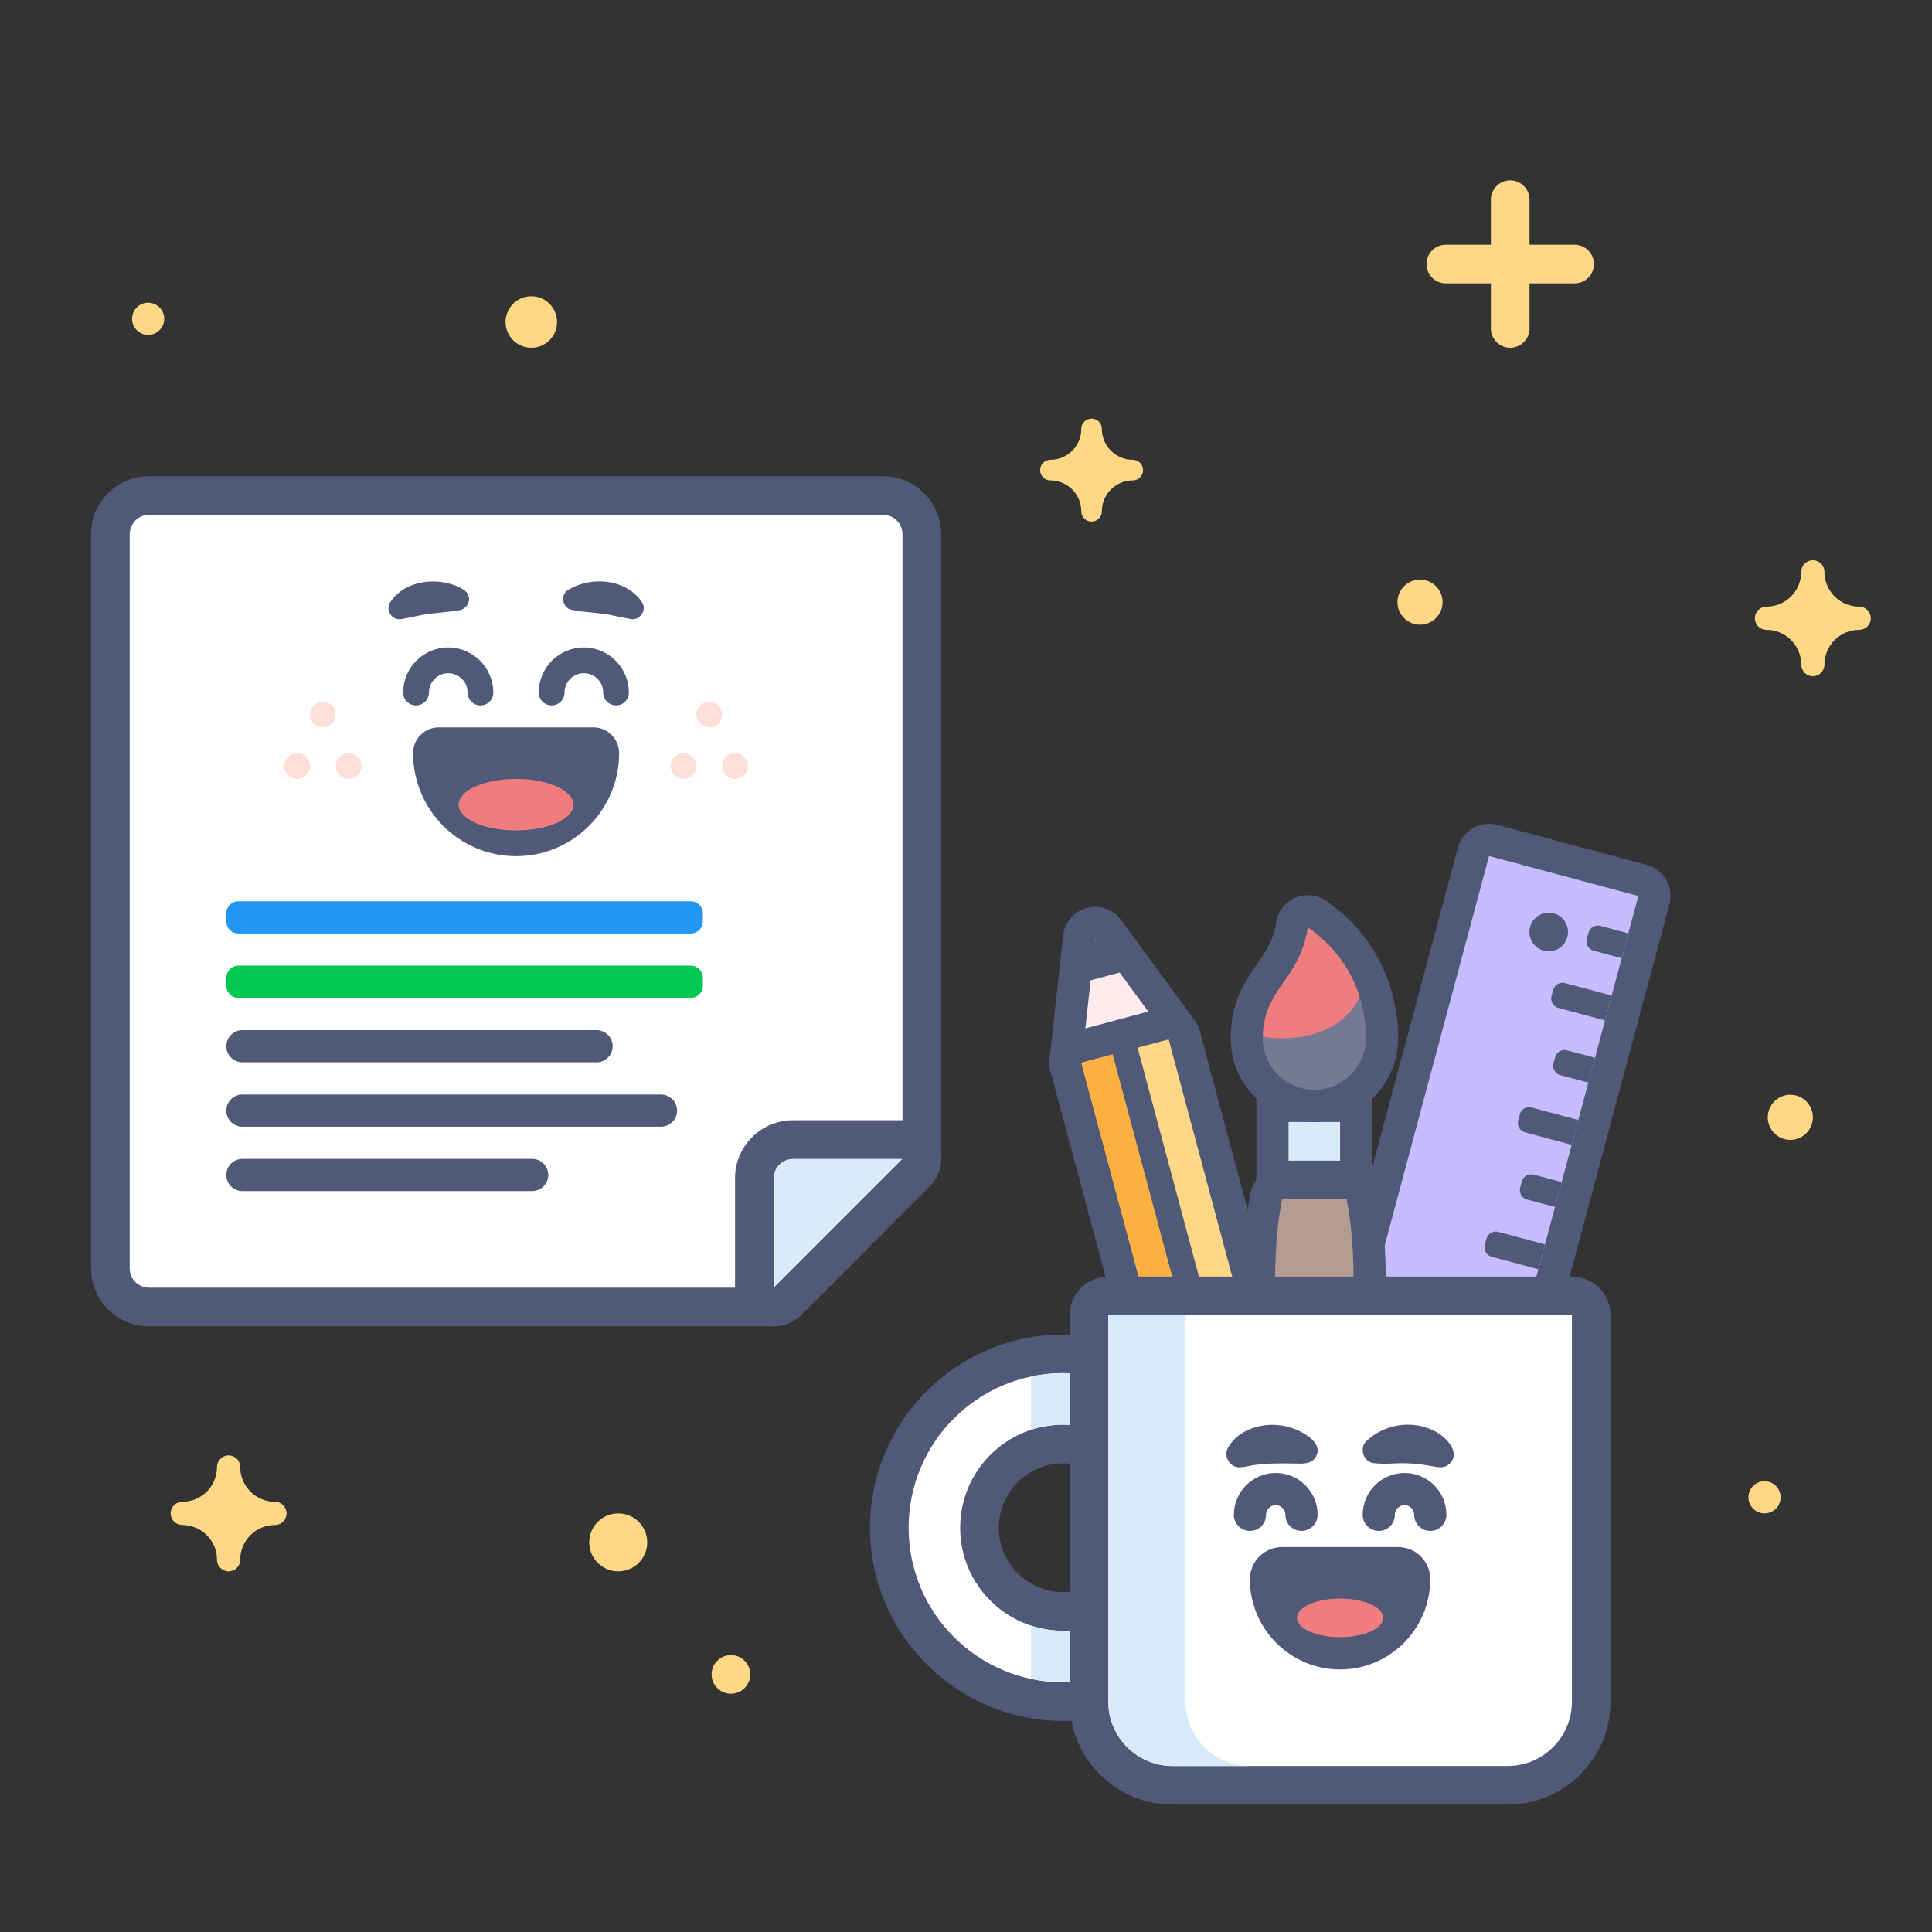
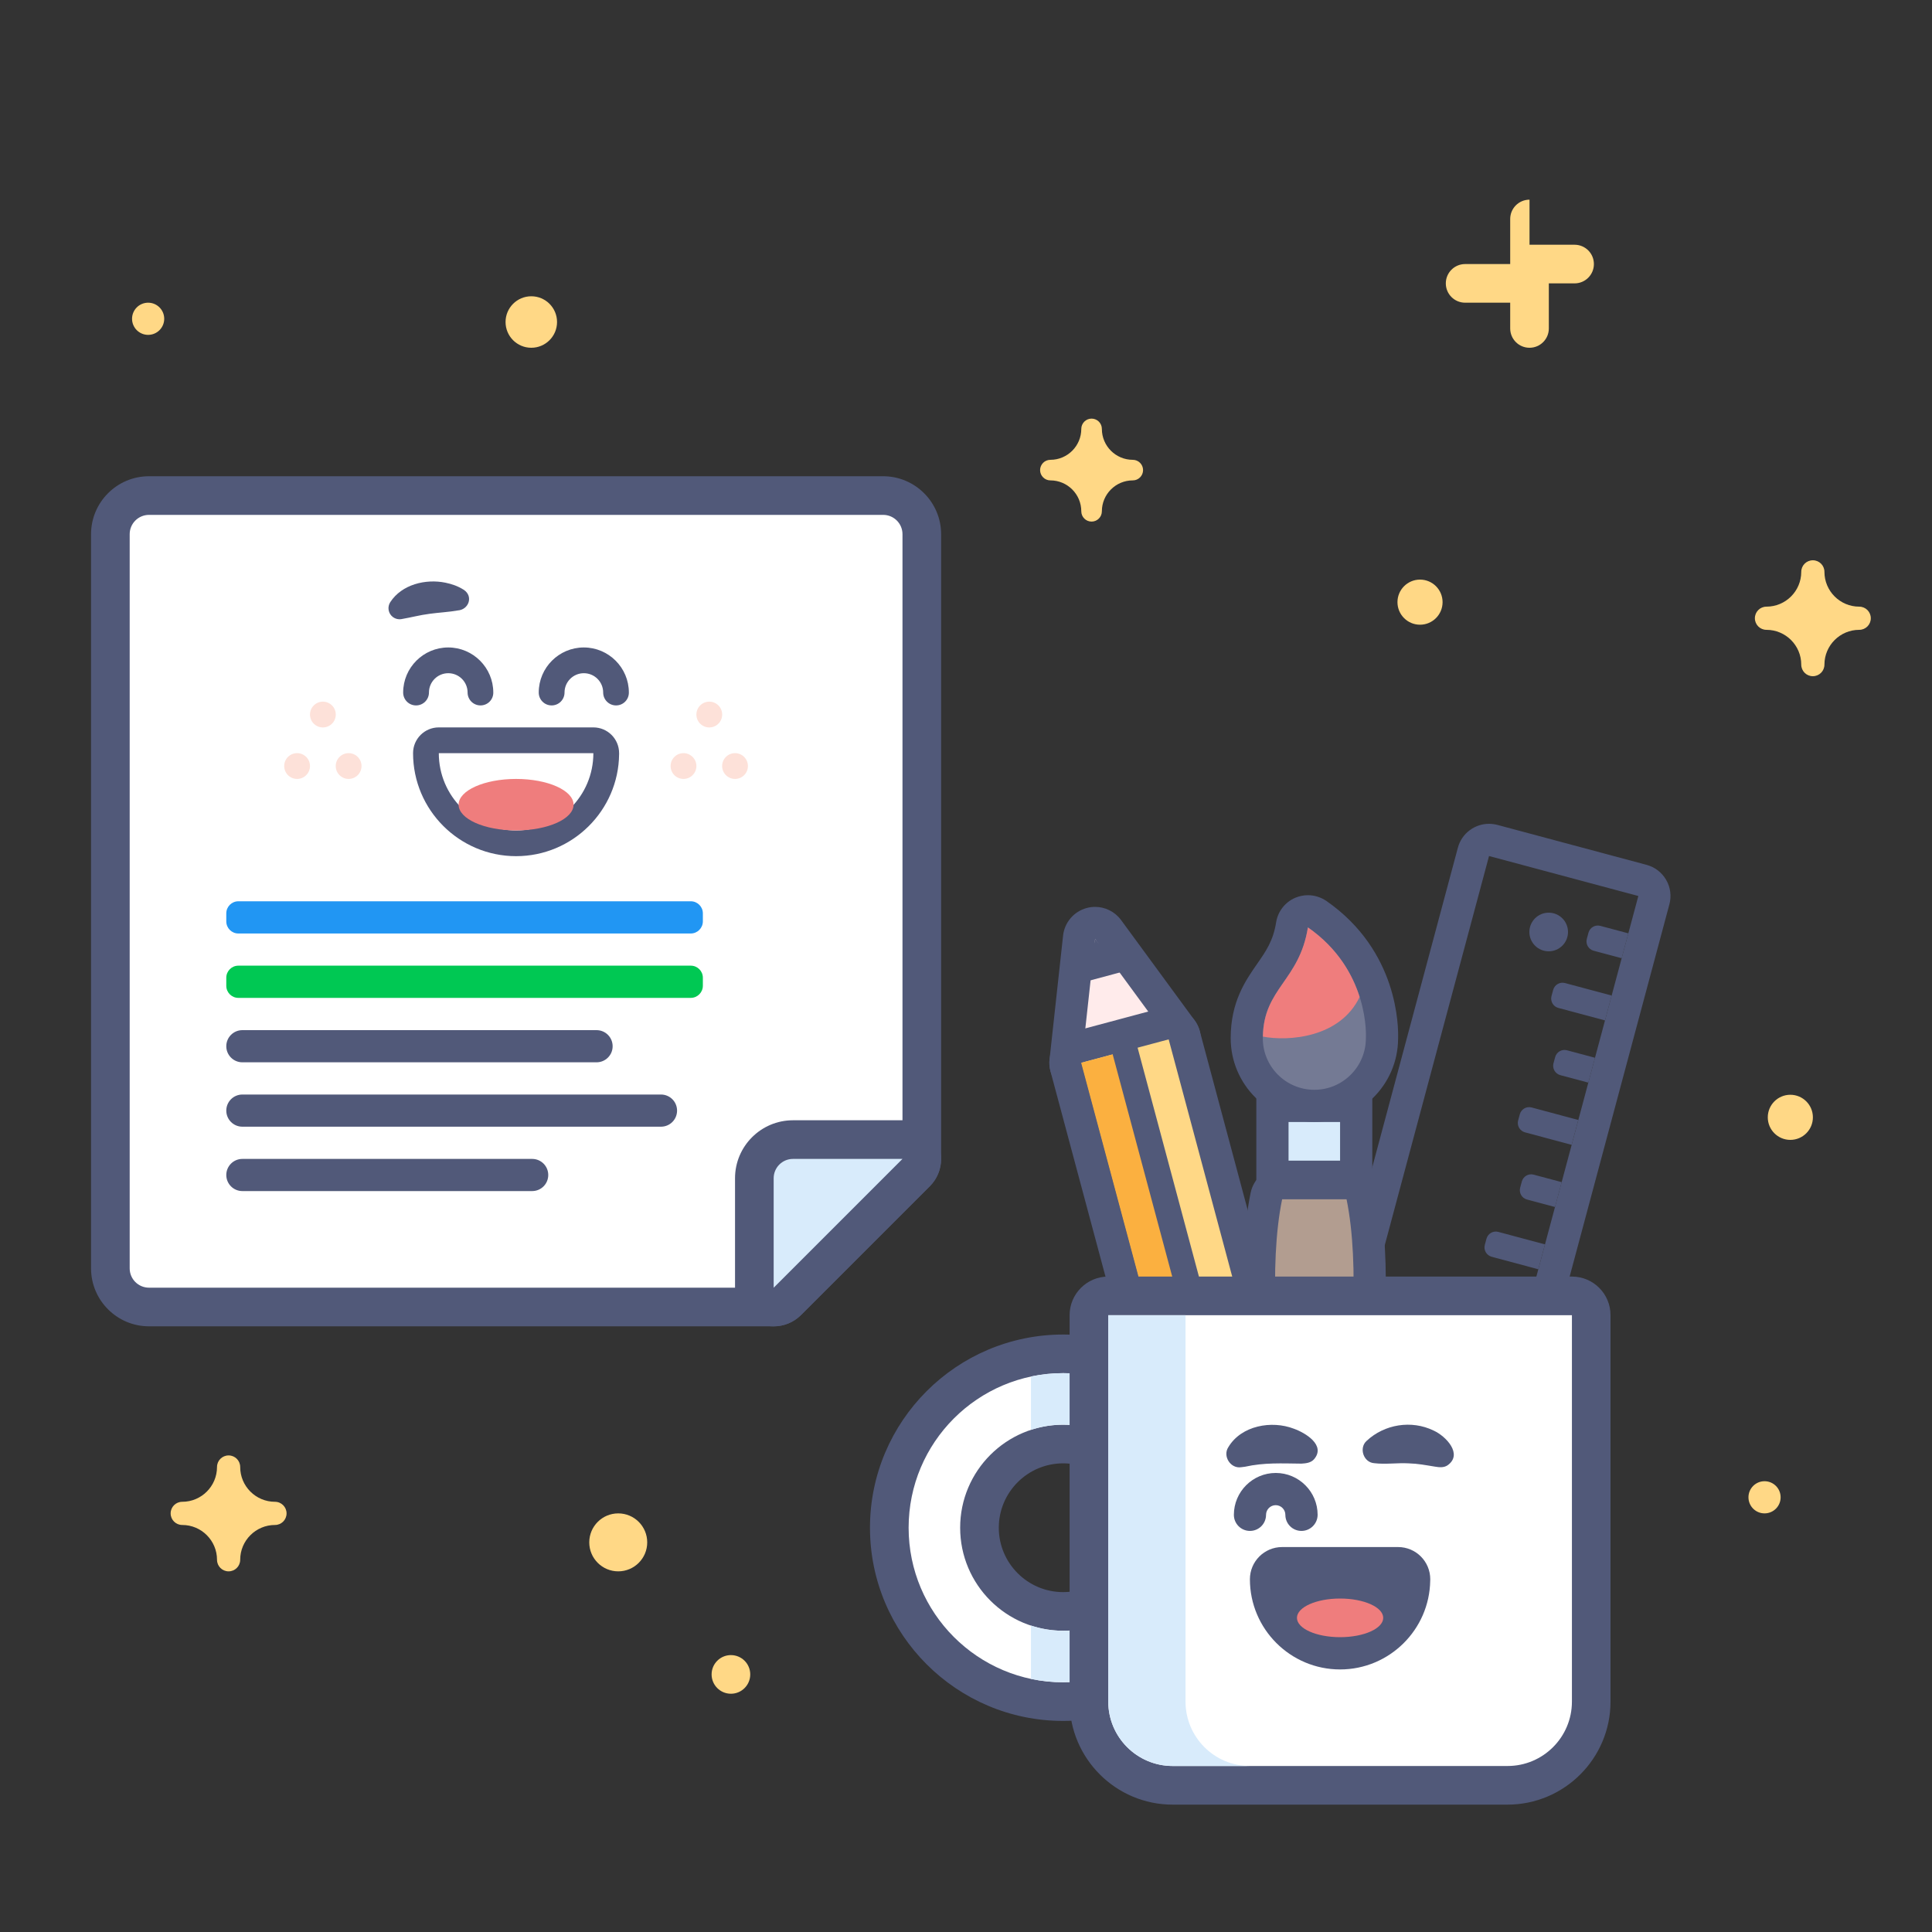
<svg xmlns="http://www.w3.org/2000/svg" version="1.1" id="facebook-agency-illustration-03" x="0px" y="0px" viewBox="0 0 400 400" style="enable-background:new 0 0 400 400;" xml:space="preserve">
  <rect x="0" y="0" width="400" height="400" fill="#333333" stroke="none" />
  <style type="text/css">
	.st0{fill:none;}
	.st1{fill:#FFD886;}
	.st2{fill:#FFFFFF;}
	.st3{fill:#515979;}
	.st4{fill:#2196F3;}
	.st5{fill:#00C853;}
	.st6{fill:#D8EBFB;}
	.st7{fill:#EF7D7D;}
	.st8{fill:#FDE1D9;}
	.st9{fill:#FFEBEB;}
	.st10{fill:#FBB040;}
	.st11{fill:#75A5C3;}
	.st12{fill:#C7BCFF;}
	.st13{fill:#B29D90;}
	.st14{fill:#747A94;}
</style>
  <g>
    <g>
      <rect class="st0" width="400" height="400" />
    </g>
    <g>
      <path class="st1" d="M234.53,95.2c-3.53,0-6.4-2.87-6.4-6.4c0-1.18-0.96-2.13-2.13-2.13c-1.18,0-2.13,0.96-2.13,2.13    c0,3.53-2.87,6.4-6.4,6.4c-1.18,0-2.13,0.96-2.13,2.13s0.96,2.13,2.13,2.13c3.53,0,6.4,2.87,6.4,6.4c0,1.18,0.96,2.13,2.13,2.13    c1.18,0,2.13-0.96,2.13-2.13c0-3.53,2.87-6.4,6.4-6.4c1.18,0,2.13-0.96,2.13-2.13S235.71,95.2,234.53,95.2z" />
    </g>
    <g>
      <path class="st1" d="M384.93,125.6c-3.97,0-7.2-3.23-7.2-7.2c0-1.33-1.07-2.4-2.4-2.4c-1.33,0-2.4,1.07-2.4,2.4    c0,3.97-3.23,7.2-7.2,7.2c-1.33,0-2.4,1.07-2.4,2.4s1.07,2.4,2.4,2.4c3.97,0,7.2,3.23,7.2,7.2c0,1.33,1.07,2.4,2.4,2.4    c1.33,0,2.4-1.07,2.4-2.4c0-3.97,3.23-7.2,7.2-7.2c1.33,0,2.4-1.07,2.4-2.4S386.26,125.6,384.93,125.6z" />
    </g>
    <g>
      <path class="st1" d="M56.93,310.93c-3.97,0-7.2-3.23-7.2-7.2c0-1.33-1.07-2.4-2.4-2.4c-1.33,0-2.4,1.07-2.4,2.4    c0,3.97-3.23,7.2-7.2,7.2c-1.33,0-2.4,1.07-2.4,2.4c0,1.33,1.07,2.4,2.4,2.4c3.97,0,7.2,3.23,7.2,7.2c0,1.33,1.07,2.4,2.4,2.4    c1.33,0,2.4-1.07,2.4-2.4c0-3.97,3.23-7.2,7.2-7.2c1.33,0,2.4-1.07,2.4-2.4C59.33,312.01,58.26,310.93,56.93,310.93z" />
    </g>
    <g>
      <circle class="st1" cx="151.33" cy="346.67" r="4" />
    </g>
    <g>
      <circle class="st1" cx="365.33" cy="310" r="3.33" />
    </g>
    <g>
      <circle class="st1" cx="370.67" cy="231.33" r="4.67" />
    </g>
    <g>
      <circle class="st1" cx="294" cy="124.67" r="4.67" />
    </g>
    <g>
      <circle class="st1" cx="128" cy="319.33" r="6" />
    </g>
    <g>
      <circle class="st1" cx="110" cy="66.67" r="5.33" />
    </g>
    <g>
      <circle class="st1" cx="30.67" cy="66" r="3.33" />
    </g>
-     <path class="st1" d="M326,50.67h-9.33v-9.33c0-2.21-1.79-4-4-4c-2.21,0-4,1.79-4,4v9.33h-9.33c-2.21,0-4,1.79-4,4s1.79,4,4,4h9.33   V68c0,2.21,1.79,4,4,4c2.21,0,4-1.79,4-4v-9.33H326c2.21,0,4-1.79,4-4S328.21,50.67,326,50.67z" />
+     <path class="st1" d="M326,50.67h-9.33v-9.33c-2.21,0-4,1.79-4,4v9.33h-9.33c-2.21,0-4,1.79-4,4s1.79,4,4,4h9.33   V68c0,2.21,1.79,4,4,4c2.21,0,4-1.79,4-4v-9.33H326c2.21,0,4-1.79,4-4S328.21,50.67,326,50.67z" />
    <g>
      <g>
        <g>
          <path class="st2" d="M30.85,270.6c-4.41,0-8-3.59-8-8v-152c0-4.41,3.59-8,8-8h152c4.41,0,8,3.59,8,8v129.33      c0,1.06-0.42,2.08-1.17,2.83l-26.67,26.67c-0.75,0.75-1.77,1.17-2.83,1.17H30.85z" />
        </g>
        <g>
          <path class="st3" d="M182.85,106.6c2.21,0,4,1.79,4,4v129.33l-26.67,26.67H30.85c-2.21,0-4-1.79-4-4v-152c0-2.21,1.79-4,4-4      H182.85 M182.85,98.6h-152c-6.62,0-12,5.38-12,12v152c0,6.62,5.38,12,12,12h129.33c2.12,0,4.16-0.84,5.66-2.34l26.67-26.67      c1.5-1.5,2.34-3.54,2.34-5.66V110.6C194.85,103.99,189.46,98.6,182.85,98.6L182.85,98.6z" />
        </g>
      </g>
      <g>
        <path class="st4" d="M143.01,193.27H49.35c-1.38,0-2.5-1.12-2.5-2.5v-1.67c0-1.38,1.12-2.5,2.5-2.5h93.67     c1.38,0,2.5,1.12,2.5,2.5v1.67C145.51,192.15,144.39,193.27,143.01,193.27z" />
      </g>
      <g>
        <path class="st3" d="M123.51,219.94H50.18c-1.84,0-3.33-1.49-3.33-3.33v0c0-1.84,1.49-3.33,3.33-3.33h73.33     c1.84,0,3.33,1.49,3.33,3.33v0C126.85,218.44,125.35,219.94,123.51,219.94z" />
      </g>
      <g>
        <path class="st3" d="M136.85,233.27H50.18c-1.84,0-3.33-1.49-3.33-3.33l0,0c0-1.84,1.49-3.33,3.33-3.33h86.67     c1.84,0,3.33,1.49,3.33,3.33l0,0C140.18,231.78,138.69,233.27,136.85,233.27z" />
      </g>
      <g>
        <path class="st3" d="M110.18,246.6h-60c-1.84,0-3.33-1.49-3.33-3.33v0c0-1.84,1.49-3.33,3.33-3.33h60c1.84,0,3.33,1.49,3.33,3.33     v0C113.51,245.11,112.02,246.6,110.18,246.6z" />
      </g>
      <g>
        <path class="st5" d="M143.01,206.6H49.35c-1.38,0-2.5-1.12-2.5-2.5v-1.67c0-1.38,1.12-2.5,2.5-2.5h93.67c1.38,0,2.5,1.12,2.5,2.5     v1.67C145.51,205.48,144.39,206.6,143.01,206.6z" />
      </g>
      <g>
        <g>
          <path class="st6" d="M160.18,270.6c-0.52,0-1.04-0.1-1.53-0.3c-1.49-0.62-2.47-2.08-2.47-3.7v-22.67c0-4.41,3.59-8,8-8h22.67      c1.62,0,3.08,0.97,3.7,2.47c0.62,1.49,0.28,3.22-0.87,4.36l-26.67,26.67C162.24,270.2,161.22,270.6,160.18,270.6z" />
        </g>
        <g>
          <g>
            <path class="st3" d="M186.85,239.94l-26.67,26.67v-22.67c0-2.21,1.79-4,4-4H186.85 M186.85,231.94h-22.67       c-6.62,0-12,5.38-12,12v22.67c0,3.24,1.95,6.15,4.94,7.39c0.99,0.41,2.03,0.61,3.06,0.61c2.08,0,4.13-0.81,5.66-2.34       l26.67-26.67c2.29-2.29,2.97-5.73,1.73-8.72C193,233.88,190.08,231.94,186.85,231.94L186.85,231.94z M186.85,247.94       L186.85,247.94L186.85,247.94L186.85,247.94z" />
          </g>
        </g>
      </g>
      <g>
        <g>
          <g>
            <g>
              <path class="st3" d="M127.55,146.05c-1.47,0-2.67-1.19-2.67-2.67c0-2.21-1.79-4-4-4s-4,1.79-4,4c0,1.47-1.19,2.67-2.67,2.67        s-2.67-1.19-2.67-2.67c0-5.15,4.19-9.33,9.33-9.33s9.33,4.19,9.33,9.33C130.21,144.86,129.02,146.05,127.55,146.05z" />
            </g>
          </g>
          <g>
-             <path class="st3" d="M117.64,122.13c4.77-2.92,11.99-2.3,15.26,2.53c1.12,1.6-0.42,3.89-2.3,3.51c-2.1-0.36-3.81-0.85-5.86-1.1       c-1.94-0.29-4.48-0.37-6.38-0.82C116.41,125.9,115.95,123.11,117.64,122.13L117.64,122.13z" />
-           </g>
+             </g>
        </g>
        <g>
          <g>
            <g>
              <path class="st3" d="M99.48,146.05c-1.47,0-2.67-1.19-2.67-2.67c0-2.21-1.79-4-4-4c-2.21,0-4,1.79-4,4        c0,1.47-1.19,2.67-2.67,2.67s-2.67-1.19-2.67-2.67c0-5.15,4.19-9.33,9.33-9.33s9.33,4.19,9.33,9.33        C102.15,144.86,100.95,146.05,99.48,146.05z" />
            </g>
          </g>
          <g>
            <path class="st3" d="M94.77,126.39c-1.67,0.31-4.11,0.45-5.81,0.69c-2.05,0.26-3.76,0.74-5.86,1.1       c-1.25,0.21-2.43-0.63-2.64-1.88c-0.1-0.59,0.04-1.17,0.34-1.63c2.38-3.68,7.35-4.87,11.42-4.03c1.35,0.28,2.54,0.68,3.83,1.49       C98.03,123.47,97.06,126.23,94.77,126.39L94.77,126.39z" />
          </g>
        </g>
        <g>
          <g>
            <g>
-               <path class="st3" d="M106.85,174.6c-10.29,0-18.67-8.37-18.67-18.67c0-1.47,1.19-2.67,2.67-2.67h32        c1.47,0,2.67,1.19,2.67,2.67C125.51,166.23,117.14,174.6,106.85,174.6z" />
-             </g>
+               </g>
            <g>
              <path class="st3" d="M122.85,155.94L122.85,155.94 M122.85,155.94c0,8.84-7.16,16-16,16s-16-7.16-16-16H122.85 M122.85,150.6        L122.85,150.6H90.85c-2.95,0-5.33,2.39-5.33,5.33c0,11.76,9.57,21.33,21.33,21.33c11.69,0,21.21-9.45,21.33-21.11        c0-0.07,0-0.15,0-0.22C128.18,152.99,125.8,150.6,122.85,150.6L122.85,150.6z M122.85,161.27L122.85,161.27L122.85,161.27        L122.85,161.27z" />
            </g>
          </g>
          <g>
            <g>
              <ellipse class="st7" cx="106.85" cy="166.6" rx="11.9" ry="5.33" />
            </g>
          </g>
        </g>
      </g>
      <g>
        <g>
          <circle class="st8" cx="141.51" cy="158.6" r="2.67" />
        </g>
        <g>
          <circle class="st8" cx="152.18" cy="158.6" r="2.67" />
        </g>
        <g>
          <circle class="st8" cx="146.85" cy="147.94" r="2.67" />
        </g>
      </g>
      <g>
        <g>
          <circle class="st8" cx="61.51" cy="158.6" r="2.67" />
        </g>
        <g>
          <circle class="st8" cx="72.18" cy="158.6" r="2.67" />
        </g>
        <g>
          <circle class="st8" cx="66.85" cy="147.94" r="2.67" />
        </g>
      </g>
    </g>
    <g>
      <g>
        <g>
          <g>
            <path class="st9" d="M223.93,223.36c-0.79,0-1.56-0.28-2.17-0.8c-0.83-0.72-1.26-1.8-1.14-2.89l2.8-25.6       c0.15-1.37,1.12-2.5,2.45-2.86c0.29-0.08,0.58-0.11,0.86-0.11c1.05,0,2.05,0.49,2.69,1.36l15.23,20.77       c0.65,0.89,0.82,2.04,0.46,3.08c-0.36,1.04-1.22,1.83-2.28,2.11l-18.03,4.83C224.51,223.32,224.22,223.36,223.93,223.36z" />
          </g>
          <g>
            <path class="st3" d="M226.73,194.43l15.23,20.77l-18.03,4.83L226.73,194.43 M226.73,187.76c-0.57,0-1.15,0.07-1.73,0.23       c-2.66,0.71-4.6,2.98-4.9,5.71l-2.8,25.6c-0.24,2.19,0.62,4.35,2.29,5.79c1.22,1.05,2.77,1.61,4.34,1.61       c0.58,0,1.16-0.07,1.73-0.23l18.03-4.83c2.13-0.57,3.83-2.15,4.56-4.23c0.73-2.08,0.39-4.38-0.91-6.15l-15.23-20.77       C230.83,188.75,228.82,187.76,226.73,187.76L226.73,187.76z" />
          </g>
        </g>
        <g>
          <polygon class="st3" points="226.73,194.43 232.67,201.12 224.94,203.19     " />
        </g>
        <g>
          <g>
            <path class="st1" d="M253.26,332.83c-1.47,0-2.82-0.98-3.22-2.47l-29.33-109.47c-0.23-0.85-0.11-1.76,0.33-2.53       c0.44-0.77,1.17-1.32,2.02-1.55l18.03-4.83c0.29-0.08,0.58-0.11,0.87-0.11c1.47,0,2.82,0.98,3.22,2.47l29.33,109.47       c0.23,0.85,0.11,1.76-0.33,2.53s-1.17,1.32-2.02,1.55l-18.03,4.83C253.84,332.79,253.55,332.83,253.26,332.83z" />
          </g>
          <g>
            <path class="st3" d="M241.96,215.19l29.33,109.47l-18.03,4.83l-29.33-109.47L241.96,215.19 M241.96,208.53       c-0.58,0-1.16,0.08-1.73,0.23l-18.03,4.83c-1.71,0.46-3.16,1.57-4.05,3.11s-1.12,3.35-0.67,5.06l29.33,109.47       c0.46,1.71,1.58,3.16,3.11,4.05c1.02,0.59,2.17,0.89,3.33,0.89c0.58,0,1.16-0.08,1.73-0.23l18.03-4.83       c3.56-0.95,5.67-4.61,4.71-8.16L248.4,213.47c-0.46-1.71-1.57-3.16-3.11-4.05C244.27,208.83,243.12,208.53,241.96,208.53       L241.96,208.53z" />
          </g>
        </g>
        <g>
          <rect x="238.44" y="216.89" transform="matrix(-0.966 0.259 -0.259 -0.966 548.722 474.868)" class="st10" width="9.33" height="113.33" />
        </g>
        <g>
          <g>
            <rect x="252.72" y="330.01" transform="matrix(0.966 -0.259 0.259 0.966 -78.621 80.238)" class="st11" width="25.33" height="17.33" />
          </g>
          <g>
-             <path class="st3" d="M273.02,331.11l2.76,10.3l-18.03,4.83l-2.76-10.3L273.02,331.11 M277.73,322.94l-6.44,1.73l-18.03,4.83       l-6.44,1.73l1.73,6.44l2.76,10.3l1.73,6.44l6.44-1.73l18.03-4.83l6.44-1.73l-1.73-6.44l-2.76-10.3L277.73,322.94L277.73,322.94       z" />
-           </g>
+             </g>
        </g>
        <g>
          <g>
            <path class="st7" d="M265.75,367.33c-3.01,0-5.66-2.03-6.44-4.94l-3.11-11.59l23.18-6.21l3.11,11.59       c0.95,3.55-1.16,7.21-4.71,8.16l-10.3,2.76C266.91,367.25,266.33,367.33,265.75,367.33z" />
          </g>
          <g>
            <path class="st3" d="M276.56,349.48l2.07,7.73c0.38,1.42-0.46,2.88-1.89,3.27l-10.3,2.76c-0.23,0.06-0.46,0.09-0.69,0.09       c-1.18,0-2.25-0.79-2.57-1.98l-2.07-7.73L276.56,349.48 M282.22,339.68l-7.73,2.07l-15.45,4.14l-7.73,2.07l2.07,7.73l2.07,7.73       c1.25,4.66,5.48,7.91,10.3,7.91c0.93,0,1.86-0.12,2.76-0.36l10.3-2.76c2.75-0.74,5.05-2.5,6.48-4.97       c1.42-2.47,1.8-5.34,1.07-8.09l-2.07-7.73L282.22,339.68L282.22,339.68z" />
          </g>
        </g>
        <g>
          <path class="st3" d="M262.27,329.75c-1.18,0-2.26-0.79-2.57-1.98L230.37,218.3c-0.38-1.42,0.46-2.88,1.89-3.27      c1.42-0.39,2.88,0.46,3.27,1.89l29.33,109.47c0.38,1.42-0.46,2.88-1.89,3.27C262.74,329.72,262.5,329.75,262.27,329.75z" />
        </g>
      </g>
      <g>
        <g>
          <path class="st2" d="M220.12,352.3c-19.85,0-36-16.15-36-36s16.15-36,36-36s36,16.15,36,36S239.97,352.3,220.12,352.3z       M220.12,298.96c-9.56,0-17.33,7.78-17.33,17.33s7.78,17.33,17.33,17.33c9.56,0,17.33-7.78,17.33-17.33      S229.68,298.96,220.12,298.96z" />
        </g>
        <g>
          <path class="st3" d="M220.12,284.3c17.67,0,32,14.33,32,32c0,17.67-14.33,32-32,32s-32-14.33-32-32      C188.12,298.62,202.45,284.3,220.12,284.3 M220.12,337.63c11.78,0,21.33-9.55,21.33-21.33c0-11.78-9.55-21.33-21.33-21.33      s-21.33,9.55-21.33,21.33C198.79,328.08,208.34,337.63,220.12,337.63 M220.12,276.3c-22.06,0-40,17.94-40,40      c0,22.06,17.94,40,40,40s40-17.94,40-40C260.12,294.24,242.18,276.3,220.12,276.3L220.12,276.3z M220.12,329.63      c-7.35,0-13.33-5.98-13.33-13.33s5.98-13.33,13.33-13.33s13.33,5.98,13.33,13.33S227.47,329.63,220.12,329.63L220.12,329.63z" />
        </g>
      </g>
      <g>
        <g>
          <path class="st6" d="M229.45,346.91v-11.45c-2.82,1.38-5.98,2.17-9.33,2.17c-2.33,0-4.57-0.39-6.67-1.08v11.04      c2.15,0.46,4.38,0.7,6.67,0.7C223.37,348.3,226.5,347.81,229.45,346.91z" />
        </g>
        <g>
          <path class="st6" d="M220.12,294.96c3.35,0,6.51,0.79,9.33,2.17v-11.45c-2.95-0.9-6.09-1.39-9.33-1.39      c-2.29,0-4.52,0.24-6.67,0.7v11.04C215.55,295.35,217.79,294.96,220.12,294.96z" />
        </g>
      </g>
      <g>
        <g>
          <g>
-             <path class="st12" d="M302.62,325.36c-0.29,0-0.58-0.04-0.86-0.11l-30.91-8.28c-1.78-0.48-2.83-2.3-2.36-4.08l36.58-136.52       c0.4-1.49,1.75-2.47,3.22-2.47c0.29,0,0.58,0.04,0.87,0.11l30.91,8.28c0.85,0.23,1.58,0.79,2.02,1.55       c0.44,0.77,0.56,1.68,0.33,2.53l-36.58,136.52c-0.23,0.85-0.79,1.58-1.55,2.02C303.77,325.21,303.2,325.36,302.62,325.36z" />
-           </g>
+             </g>
          <g>
            <path class="st3" d="M308.29,177.23l30.91,8.28l-36.58,136.52l-30.91-8.28L308.29,177.23 M308.28,170.56       c-2.94,0-5.64,1.96-6.44,4.94l-36.58,136.52c-0.95,3.56,1.16,7.21,4.71,8.16l30.91,8.28c0.57,0.15,1.15,0.23,1.73,0.23       c1.16,0,2.31-0.3,3.33-0.89c1.53-0.88,2.65-2.34,3.11-4.05l36.58-136.52c0.46-1.71,0.22-3.53-0.67-5.06       c-0.88-1.53-2.34-2.65-4.05-3.11l-30.91-8.28C309.44,170.64,308.85,170.56,308.28,170.56L308.28,170.56z" />
          </g>
        </g>
        <g>
          <circle class="st3" cx="320.64" cy="192.96" r="4" />
        </g>
        <g>
          <path class="st3" d="M329.95,196.84l5.8,1.55l1.38-5.15l-5.8-1.55c-1.07-0.29-2.16,0.35-2.45,1.41l-0.35,1.29      C328.25,195.46,328.88,196.55,329.95,196.84z" />
        </g>
        <g>
          <path class="st3" d="M322.64,208.68l9.66,2.59l1.38-5.15l-9.66-2.59c-1.07-0.29-2.16,0.35-2.45,1.41l-0.35,1.29      C320.94,207.3,321.57,208.4,322.64,208.68z" />
        </g>
        <g>
          <path class="st3" d="M323.05,222.6l5.8,1.55l1.38-5.15l-5.8-1.55c-1.07-0.29-2.16,0.35-2.45,1.41l-0.35,1.29      C321.35,221.21,321.98,222.31,323.05,222.6z" />
        </g>
        <g>
          <path class="st3" d="M315.73,234.44l9.66,2.59l1.38-5.15l-9.66-2.59c-1.07-0.29-2.16,0.35-2.45,1.41l-0.35,1.29      C314.03,233.06,314.67,234.15,315.73,234.44z" />
        </g>
        <g>
          <path class="st3" d="M316.15,248.35l5.8,1.55l1.38-5.15l-5.8-1.55c-1.07-0.29-2.16,0.35-2.45,1.41l-0.35,1.29      C314.45,246.97,315.08,248.07,316.15,248.35z" />
        </g>
        <g>
          <path class="st3" d="M308.83,260.2l9.66,2.59l1.38-5.15l-9.66-2.59c-1.07-0.29-2.16,0.35-2.45,1.41l-0.35,1.29      C307.13,258.82,307.77,259.91,308.83,260.2z" />
        </g>
        <g>
          <path class="st3" d="M309.25,274.11l5.8,1.55l1.38-5.15l-5.8-1.55c-1.07-0.29-2.16,0.35-2.45,1.41l-0.35,1.29      C307.55,272.73,308.18,273.83,309.25,274.11z" />
        </g>
        <g>
          <path class="st3" d="M301.93,285.96l9.66,2.59l1.38-5.15l-9.66-2.59c-1.07-0.29-2.16,0.35-2.45,1.41l-0.35,1.29      C300.23,284.57,300.86,285.67,301.93,285.96z" />
        </g>
        <g>
          <path class="st3" d="M302.34,299.87l5.8,1.55l1.38-5.15l-5.8-1.55c-1.07-0.29-2.16,0.35-2.45,1.41l-0.35,1.29      C300.64,298.49,301.28,299.58,302.34,299.87z" />
        </g>
        <g>
          <path class="st3" d="M295.03,311.71l9.66,2.59l1.38-5.15l-9.66-2.59c-1.07-0.29-2.16,0.35-2.45,1.41l-0.35,1.29      C293.33,310.33,293.96,311.43,295.03,311.71z" />
        </g>
      </g>
      <g>
        <g>
          <g>
            <rect x="263.45" y="228.96" class="st6" width="17.33" height="14.67" />
          </g>
          <g>
            <g>
              <path class="st3" d="M277.45,232.3v8h-10.67v-8H277.45 M284.12,225.63h-6.67h-10.67h-6.67v6.67v8v6.67h6.67h10.67h6.67v-6.67        v-8V225.63L284.12,225.63z" />
            </g>
          </g>
        </g>
        <g>
          <g>
            <path class="st13" d="M272.12,331.63c-1.55,0-2.89-1.07-3.25-2.58c-0.51-2.18-12.37-53.66-6.69-81.43       c0.32-1.55,1.68-2.66,3.27-2.66h13.33c1.58,0,2.95,1.11,3.27,2.67c5.68,27.77-6.18,79.25-6.69,81.42       C275.01,330.56,273.67,331.63,272.12,331.63z" />
          </g>
          <g>
            <path class="st3" d="M278.79,248.3c5.6,27.37-6.67,80-6.67,80s-12.27-52.63-6.67-80H278.79 M278.79,241.63h-13.33       c-3.17,0-5.9,2.23-6.53,5.33c-5.83,28.47,6.19,80.64,6.71,82.85c0.7,3.02,3.39,5.15,6.49,5.15s5.79-2.14,6.49-5.15       c0.51-2.21,12.54-54.38,6.71-82.85C284.68,243.86,281.95,241.63,278.79,241.63L278.79,241.63z" />
          </g>
        </g>
        <g>
          <g>
            <path class="st14" d="M272.12,228.96c-7.72,0-14-6.28-14-14c0-6.47,2.6-10.2,4.89-13.5c1.93-2.78,3.76-5.4,4.49-9.98       c0.18-1.13,0.93-2.09,1.99-2.54c0.42-0.18,0.86-0.27,1.31-0.27c0.67,0,1.33,0.2,1.9,0.6c13.82,9.59,13.51,24.15,13.43,25.79       C286.07,222.74,279.81,228.96,272.12,228.96z" />
          </g>
          <g>
            <g>
              <path class="st3" d="M270.79,192.01c12.95,8.99,12,22.95,12,22.95c0,5.89-4.78,10.67-10.67,10.67s-10.67-4.78-10.67-10.67        C261.45,204.59,269,203.2,270.79,192.01 M270.79,185.34c-0.88,0-1.77,0.18-2.61,0.53c-2.11,0.9-3.61,2.82-3.97,5.08        c-0.61,3.83-2.08,5.94-3.93,8.6c-2.44,3.51-5.48,7.88-5.48,15.4c0,9.56,7.78,17.33,17.33,17.33c9.5,0,17.25-7.69,17.33-17.17        c0.09-2.43,0.08-18.21-14.86-28.59C273.45,185.75,272.12,185.34,270.79,185.34L270.79,185.34z" />
            </g>
          </g>
        </g>
        <g>
          <g>
            <path class="st7" d="M270.79,192.01c-1.77,11.06-9.15,12.56-9.32,22.61c5.32,1.01,15.98,0.25,20.03-8.21       C280.06,201.87,277.05,196.36,270.79,192.01z" />
          </g>
        </g>
      </g>
      <g>
        <g>
          <g>
            <path class="st2" d="M242.79,369.63c-9.56,0-17.33-7.78-17.33-17.33v-80c0-2.21,1.79-4,4-4h96c2.21,0,4,1.79,4,4v80       c0,9.56-7.78,17.33-17.33,17.33H242.79z" />
          </g>
          <g>
            <path class="st3" d="M325.45,272.3v80c0,7.36-5.97,13.33-13.33,13.33h-69.33c-7.36,0-13.33-5.97-13.33-13.33v-80H325.45        M325.45,264.3h-96c-4.42,0-8,3.58-8,8v80c0,11.76,9.57,21.33,21.33,21.33h69.33c11.76,0,21.33-9.57,21.33-21.33v-80       C333.45,267.88,329.87,264.3,325.45,264.3L325.45,264.3z" />
          </g>
        </g>
        <g>
          <path class="st6" d="M245.45,352.3v-80h-16v80c0,7.36,5.97,13.33,13.33,13.33h16C251.42,365.63,245.45,359.66,245.45,352.3z" />
        </g>
      </g>
      <g>
        <g>
          <path class="st3" d="M282.95,298.31c3.7-3.45,9.29-4.35,13.86-2.13c2.55,1.15,6.13,4.9,2.9,7.19c-0.78,0.53-1.71,0.43-2.57,0.29      c-2.12-0.34-3.5-0.63-5.53-0.69c-2.23-0.13-4.78,0.25-7.06-0.03C282.3,302.81,281.29,299.79,282.95,298.31L282.95,298.31z" />
        </g>
        <g>
          <path class="st3" d="M269.46,303.03c-4.05-0.04-7.69-0.25-11.69,0.64c0,0-0.79,0.1-0.79,0.1c-2.22,0.35-3.89-2.32-2.66-4.16      c2.67-4.48,8.97-5.58,13.56-3.81c2.34,0.83,6.69,3.41,4.17,6.33C271.38,302.88,270.37,302.97,269.46,303.03L269.46,303.03z" />
        </g>
        <g>
          <path class="st3" d="M269.45,316.96c-1.84,0-3.33-1.49-3.33-3.33c0-1.1-0.9-2-2-2c-1.1,0-2,0.9-2,2c0,1.84-1.49,3.33-3.33,3.33      c-1.84,0-3.33-1.49-3.33-3.33c0-4.78,3.89-8.67,8.67-8.67c4.78,0,8.67,3.89,8.67,8.67      C272.79,315.47,271.29,316.96,269.45,316.96z" />
        </g>
        <g>
-           <path class="st3" d="M296.12,316.96c-1.84,0-3.33-1.49-3.33-3.33c0-1.1-0.9-2-2-2c-1.1,0-2,0.9-2,2c0,1.84-1.49,3.33-3.33,3.33      s-3.33-1.49-3.33-3.33c0-4.78,3.89-8.67,8.67-8.67c4.78,0,8.67,3.89,8.67,8.67C299.45,315.47,297.96,316.96,296.12,316.96z" />
-         </g>
+           </g>
        <g>
          <g>
            <g>
              <g>
                <path class="st3" d="M277.45,342.3c-8.45,0-15.33-6.88-15.33-15.33c0-1.84,1.49-3.33,3.33-3.33h24         c1.84,0,3.33,1.49,3.33,3.33C292.79,335.42,285.91,342.3,277.45,342.3z" />
              </g>
              <g>
                <path class="st3" d="M289.45,326.96L289.45,326.96 M289.45,326.96c0,6.63-5.37,12-12,12s-12-5.37-12-12H289.45 M289.46,320.3         L289.46,320.3h-24.01c-3.68,0-6.67,2.98-6.67,6.67c0,10.29,8.37,18.67,18.67,18.67c10.2,0,18.52-8.23,18.66-18.4         c0-0.09,0.01-0.18,0.01-0.27C296.12,323.28,293.14,320.3,289.46,320.3L289.46,320.3z M289.45,333.63L289.45,333.63         L289.45,333.63L289.45,333.63z" />
              </g>
            </g>
            <g>
              <g>
                <ellipse class="st7" cx="277.45" cy="334.96" rx="8.93" ry="4" />
              </g>
            </g>
          </g>
        </g>
      </g>
    </g>
  </g>
</svg>